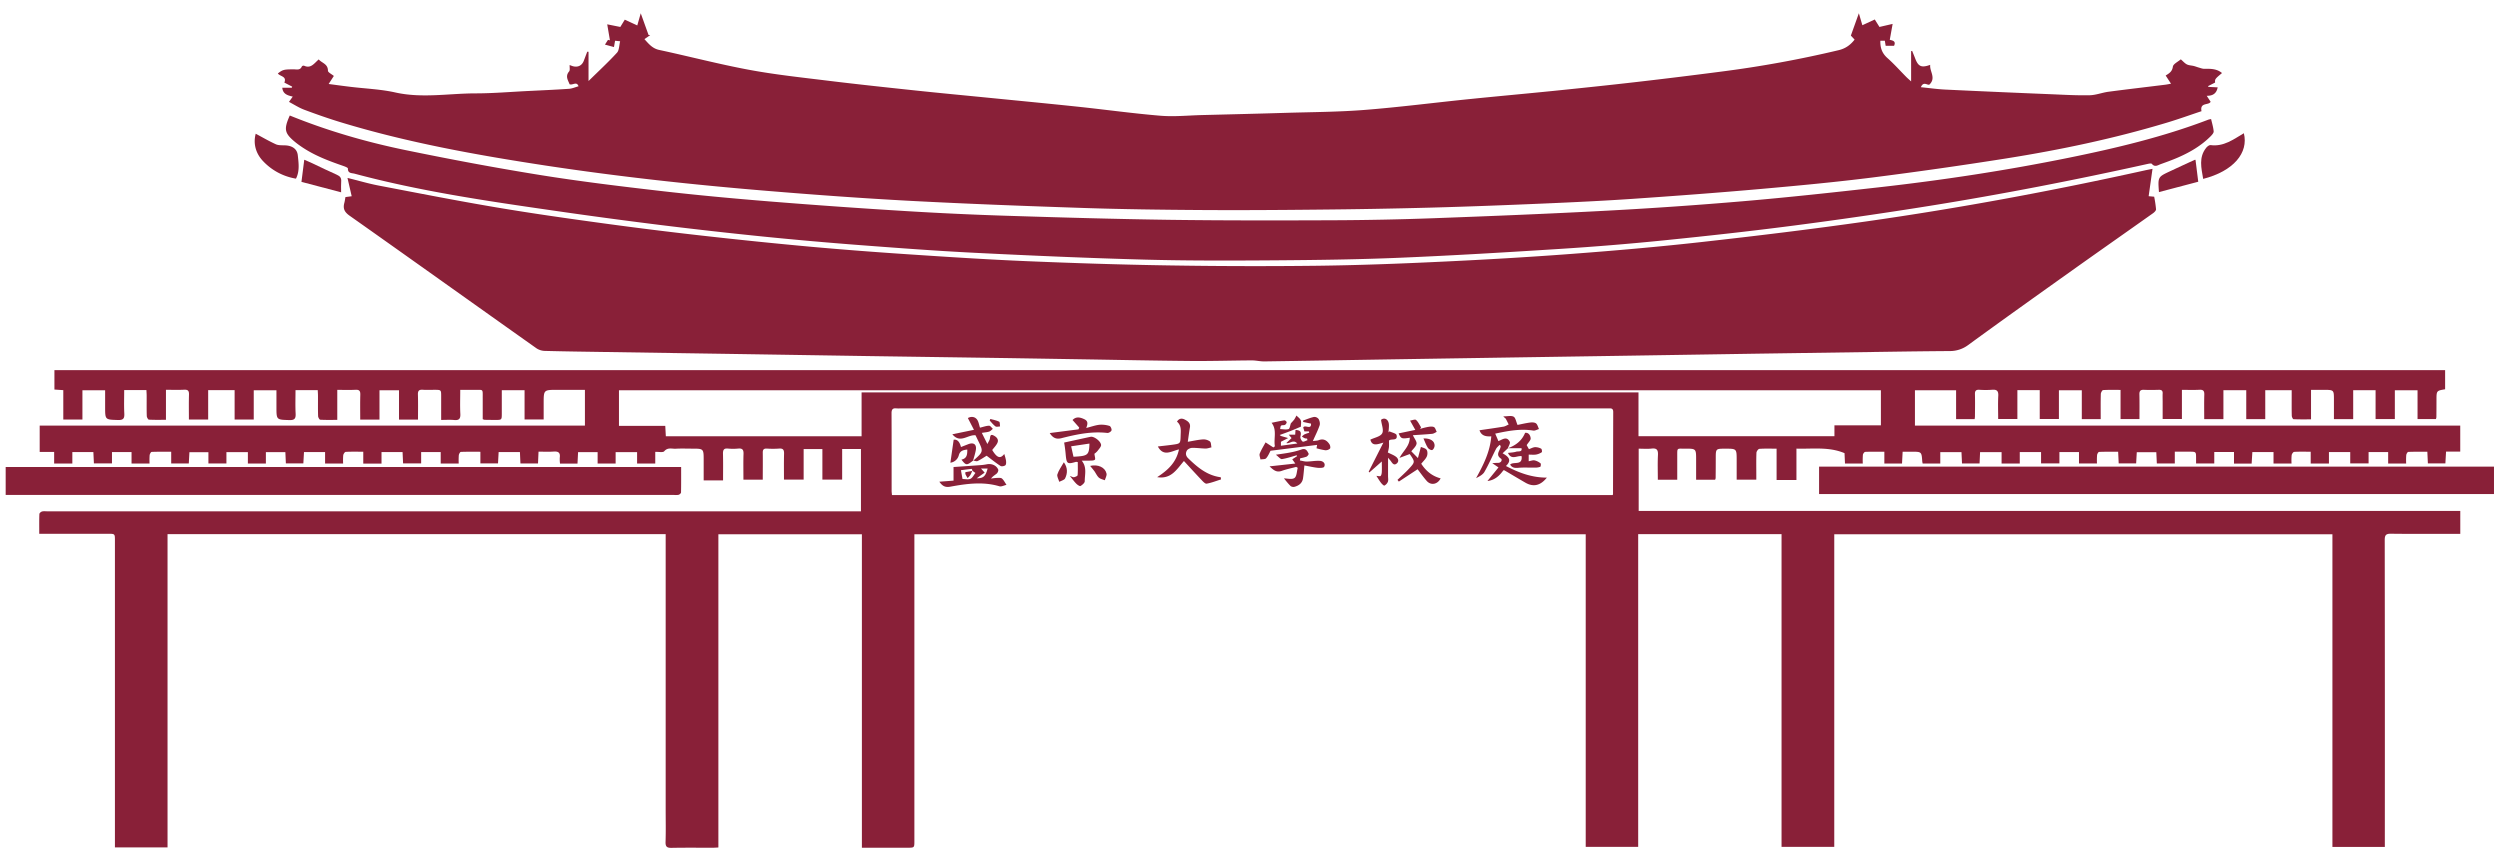
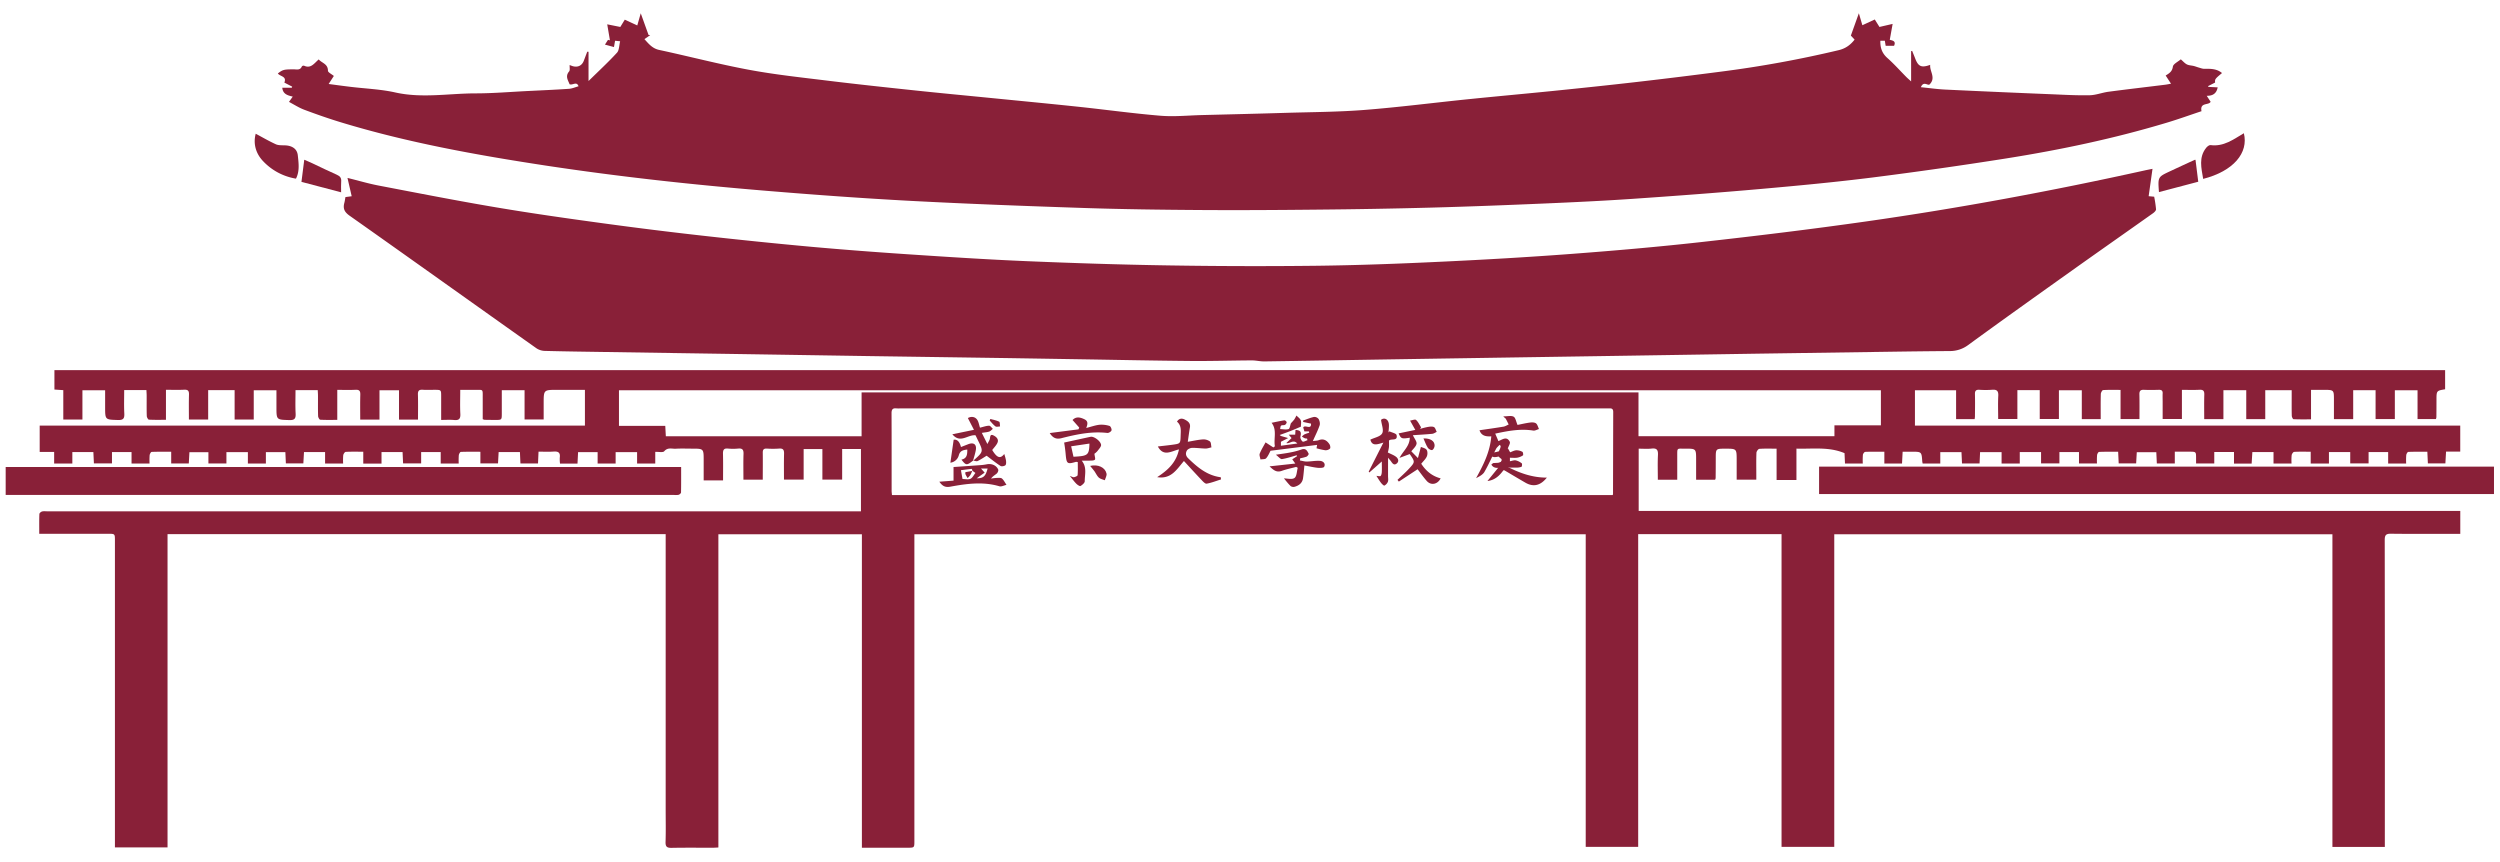
<svg xmlns="http://www.w3.org/2000/svg" id="레이어_1" data-name="레이어 1" viewBox="0 0 2466.14 850.39">
  <defs>
    <style>.cls-1{fill:#892038;}</style>
  </defs>
  <path class="cls-1" d="M1889,419.84h537.92v25.65h-14c-.23,4.05-.43,7.64-.66,11.66H2395c-.16-3.49-.33-7.08-.53-11.51-6.33,0-12.57-.11-18.81.15-.74,0-1.87,2-2,3.2a71.93,71.93,0,0,0-.1,8.24h-17.75V445.94h-19.3v11.19h-18.11V445.94h-21v11.33h-18V445.61c-5.8,0-11.07-.17-16.32.15-.92.05-2.28,2-2.46,3.26a56.8,56.8,0,0,0-.12,8.21h-17.77v-11.3h-20.88c-.22,3.7-.45,7.42-.7,11.37h-17.41V445.87h-19.46v11.35h-17.95c0-1.77,0-3.53,0-5.29,0-6.35,0-6.35-6.6-6.35h-14.38v11.6h-17.73c-.16-3.46-.33-7-.52-11.11h-19.26c-.2,3.46-.4,7.05-.63,11.07H2090c-.16-3.47-.33-7.06-.54-11.5-6.32,0-12.56-.11-18.79.15-.75,0-1.88,2-2,3.18a72.1,72.1,0,0,0-.1,8.25h-17.74V445.94h-19.3v11.18h-18.11V445.94h-21v11.33h-17.94V446h-21.22c-.16,3.63-.32,7.22-.5,11.19h-17.32c-.17-3.59-.34-7.17-.53-11.16H1914v11.25h-17.36a19.23,19.23,0,0,1-.42-2.13c-.65-9.55-.65-9.55-10.52-9.55h-8.83c-.21,4.09-.4,7.68-.61,11.63h-17.43V445.62c-6.63,0-12.74-.12-18.84.13-.85,0-2.19,1.81-2.32,2.9a72.21,72.21,0,0,0-.11,8.63H1820c-.16-3.68-.33-7.39-.46-10.27-15.53-6.5-31.2-4-47.43-4.47v30.93h-19.58V442.59c-6.07,0-11.54-.21-17,.18-1.09.08-2.81,2.46-2.87,3.83-.29,7-.14,14-.14,21v5.6h-19.37V454c0-11.4,0-11.4-11.12-11.4-9.51,0-9.5,0-9.51,9.5q0,9.75-.11,19.5a6.39,6.39,0,0,1-.51,1.61h-18.75v-19.7c0-10.92,0-11-11.11-10.9-8,0-7.49-1.18-7.51,7.48,0,7.62,0,15.24,0,23.12h-19.15c0-8.14-.3-16.25.12-24.32.25-5-1.07-7-6.3-6.39-4.08.47-8.25.1-12.71.1V504h810.47v22.62h-5.46c-21,0-42,.16-63-.11-4.88-.06-6.07,1.42-6.07,6.17q.21,147.75.1,295.5v7.28h-51.7V527H1809.42V835.4h-52V526.9H1616V835.39h-51.76V527H902V829.53c0,6.71,0,6.71-6.78,6.71h-45V527H708.65V836c-2.37.12-4,.26-5.62.26-13.5,0-27-.15-40.49.11-4.45.09-6.13-1-6-5.75.37-10.65.12-21.33.12-32V526.91H165.27v309h-51.9v-6.66q0-148,0-296c0-6.7,0-6.7-6.75-6.7H38.72c0-6.88-.11-13.18.13-19.46,0-.92,1.59-2.27,2.66-2.55,1.73-.43,3.64-.14,5.48-.14h802.3V442.92H830.75v30.17h-19.5V443H792.76v30.1h-19.4c0-8.54-.15-17,.08-25.42.1-3.78-.79-5.54-5-5.17a87.22,87.22,0,0,1-12,0c-3.11-.16-4.06,1.12-4,4.08.12,8.78,0,17.56,0,26.59H733.36c0-8.52-.2-17,.09-25.38.15-4.15-1.11-5.72-5.31-5.31a50.43,50.43,0,0,1-10,0c-4.18-.43-5,1.4-4.95,5.16.23,8.63.08,17.27.08,26.24H694.14v-19.8c0-11.53,0-11.53-11.48-11.53-5.33,0-10.68-.24-16,.08-3.82.22-7.92-1.6-11.42,2.49-1.25,1.47-5.38.47-8.86.63v11.48H628.46V446H607.29v11.25H589.53V446H570.25c-.18,3.65-.37,7.36-.57,11.3H552.43a33.23,33.23,0,0,1-.24-5.85c.67-5-1.49-6.36-6.18-6s-9.58.09-14.77.09c-.18,4.11-.35,7.7-.52,11.63H513.39c-.17-3.71-.33-7.28-.5-11.24h-21c-.2,3.61-.4,7.21-.62,11.2H473.88V445.65c-6.79,0-13.05-.11-19.29.14-.73,0-1.83,2.06-2,3.24a73.94,73.94,0,0,0-.09,8.21H434.74V445.93H415.45v11.22H397.63c-.16-3.48-.34-7.19-.52-11.23H376.35v11.37h-18V445.61c-6.14,0-11.75-.15-17.34.15-.9.05-2.24,2.06-2.42,3.3a59.67,59.67,0,0,0-.11,8.19h-17.8V445.92H299.87c-.2,3.63-.4,7.22-.63,11.23H282c-.15-3.49-.32-7.09-.5-11.12H262.28v11.2H244.52V446H223.35V457.2H205.59V446.05H186.86c-.19,3.52-.4,7.11-.62,11.11H168.88V445.64c-6.78,0-13-.11-19.27.15-.74,0-1.85,2-2,3.23a74,74,0,0,0-.09,8.22H129.76V445.93h-19.3v11.21H92.64c-.16-3.46-.34-7.17-.54-11.21H71.36v11.35H53.42V445.81H39.15v-26H577V384.57c-9.36,0-18.47,0-27.59,0-13.11,0-13.11.06-13.11,13.34v15.89H517.46V384.93H495v22.81c0,6.5,0,6.51-6.48,6.5-3.5,0-7-.06-10.5-.11a10.81,10.81,0,0,1-1.84-.63c0-6.57,0-13.48,0-20.39-.07-10,1-8.39-8.48-8.52-4.3-.06-8.6,0-13.69,0,0,8.21-.3,16,.1,23.73.26,4.91-1.41,6.47-6.17,6-3.93-.38-7.93-.08-12.75-.08V391c0-6.45,0-6.45-6.56-6.45-3.84,0-7.68.21-11.5-.07-3.67-.26-5,.91-4.87,4.73.26,8.12.08,16.26.08,24.69H393.6V385H374.35v28.93h-19c0-8.31-.16-16.42.08-24.52.1-3.63-.85-5.1-4.72-4.9-5.79.3-11.6.08-18,.08v29.61c-6,0-11.41.15-16.8-.17-.8,0-2.07-2.3-2.11-3.56-.22-6.66-.09-13.33-.12-20,0-1.78-.15-3.56-.24-5.6H291.51c0,7.87-.29,15.5.11,23.09.26,4.95-1.05,6.6-6.3,6.43-12.62-.4-12.62-.11-12.62-13V385H250.31v28.86H231.44v-29H205.35v29h-19c0-8.31-.16-16.42.08-24.53.1-3.62-.85-5.09-4.72-4.89-5.79.3-11.6.08-18,.08v29.61c-6,0-11.41.15-16.8-.17-.8,0-2.07-2.3-2.11-3.56-.22-6.66-.09-13.33-.12-20,0-1.78-.15-3.55-.24-5.6H122.51c0,7.87-.29,15.5.11,23.09.26,5-1.05,6.6-6.3,6.43-12.62-.4-12.62-.11-12.62-13V385H81.31v28.86H62.44v-29l-8.75-.59V365.09H2412V384c-8.52,1.43-8.51,1.43-8.52,10.6q0,8.5-.09,17a9.81,9.81,0,0,1-.47,1.8h-18.12V385h-22.39v28.4h-19V384.91h-22.09v28.53h-19v-19c0-9.86,0-9.86-10.09-9.86h-12.5v29.1c-6.13,0-11.71.12-17.27-.16-.65,0-1.69-2.2-1.72-3.4-.17-6.5-.08-13-.09-19.5v-5.71h-26.07v28.56h-18.75V384.92H2193.3v28.55h-18.94c0-8.2-.16-16.15.08-24.09.11-3.66-.89-5.08-4.74-4.88-5.61.3-11.25.08-17.34.08v28.75h-19V396.24c0-2.67-.13-5.34,0-8,.18-2.88-1.08-3.78-3.82-3.7-4.83.14-9.68.22-14.5,0-3.47-.17-4.71,1-4.62,4.53.2,8,.07,15.94.07,24.33h-18.66V384.63c-6.09,0-11.68-.18-17.24.18-.86.05-2.19,2.52-2.23,3.91-.21,8.12-.1,16.25-.1,24.72h-18.65V385h-22.58v28.33h-18.92V384.86h-22.05v28.48h-18.95c0-7.65-.3-15.26.1-22.84.27-4.94-1.48-6.43-6.21-6a88.24,88.24,0,0,1-12.49,0c-3.24-.17-4.4,1-4.31,4.26.19,7.33.06,14.67,0,22,0,.8-.16,1.59-.28,2.69H1929.6V385H1889ZM879.89,488.33h710.95a4.51,4.51,0,0,0,.33-.9q.09-40.49.2-81c0-2.56-.92-3.68-3.48-3.57-1.83.08-3.67,0-5.5,0h-694a35.38,35.38,0,0,1-4,0c-3.66-.44-4.94.95-4.92,4.74.14,25.67.07,51.33.09,77C879.61,485.74,879.77,486.88,879.89,488.33ZM1855.42,385H610.58v35.09h45.68c.2,3.81.38,7.08.56,10.29h193.1V387.07H1616.3v43.25h193.29V419.6h45.83Z" />
  <path class="cls-1" d="M2123.35,166.54l-3.8,27,5.44.49a117.64,117.64,0,0,1,1.85,12.41c.06,1.27-1.7,3-3,3.92-26.49,18.79-53.1,37.4-79.56,56.24-34.33,24.43-68.65,48.88-102.7,73.7a29.92,29.92,0,0,1-18.35,6q-25.23.19-50.47.55-68.7,1-137.39,2-63.94,1-127.89,2-65.2,1-130.39,2-56.21.87-112.4,1.77c-39.13.64-78.27,1.34-117.4,1.9-4.09.06-8.2-1-12.3-1-20.1.11-40.2.75-60.29.57-36.8-.33-73.59-1.11-110.39-1.7q-34.72-.57-69.44-1.13-69-1-137.89-2-63.71-1-127.4-2l-130.89-2c-20.48-.32-41-.57-61.44-1.11a15.58,15.58,0,0,1-8.16-2.65C467.65,300,406.39,256.2,344.89,212.8c-5.07-3.58-6.74-7-5.22-12.63.48-1.76.69-3.59,1.09-5.76l6.17-.83c-1.35-5.85-2.65-11.54-4.15-18.07,11,2.71,20.79,5.63,30.82,7.55,38.71,7.41,77.4,15,116.26,21.56,34.94,5.9,70,10.87,105.16,15.67q50,6.84,100.1,12.43Q747,238.57,799,243.33c32.5,2.94,65,5.4,97.61,7.57,38.7,2.57,77.42,5.1,116.17,6.72,46.42,1.95,92.86,3.45,139.31,4.18Q1225,263,1298,262.17c40.78-.49,81.56-2,122.3-3.94,43.24-2,86.47-4.51,129.62-7.75,42.83-3.22,85.63-6.94,128.31-11.7,54.24-6.05,108.46-12.62,162.49-20.32,92.26-13.14,183.86-30.17,274.85-50.33C2117.48,167.7,2119.43,167.33,2123.35,166.54Z" />
  <path class="cls-1" d="M285.07,100.52c1.06-1.48,2.18-3.08,3.71-5.23-5-1.15-9.73-2.45-10.32-8.73h9.36l.4-1.09-7.73-4c2.65-6.32-4.21-5.95-6.41-9,4.93-3.8,5.84-4,15.52-4.08,3,0,6.52,1.22,8.18-2.9a2.34,2.34,0,0,1,2.16-.68c6.76,3.15,9.93-2.32,14.47-6.19,3.09,3.64,9.09,4.3,9.1,11.15,0,1.65,3.62,3.3,5.81,5.16l-5.12,7.92c7.45,1,14.33,1.93,21.23,2.77,14.87,1.81,30,2.35,44.56,5.6,26.4,5.9,52.66.92,79,.89,17.29,0,34.58-1.49,51.87-2.34,13.47-.66,26.94-1.24,40.4-2.16,3.15-.21,6.22-1.61,9.45-2.5-1.91-5.27-5.74-.71-8.85-2-1.45-3.89-4.56-7.85-.42-12.67,1-1.19.36-3.84.49-6.29,1.28.47,2.24.9,3.26,1.18,5,1.34,9-.74,10.76-5.53q1.67-4.39,3.34-8.79l1.27.07V79.94C590.6,70.05,600,61.38,608.62,52c2.25-2.46,2.07-7.15,3.12-11.28l-5-.52c-.32,1.86-.6,3.44-1.08,6.21L596.76,44c1-1.56,2-3.13,3-4.69l1.91.46L599,24l12.92,2.59c1.11-1.8,2.55-4.16,4.4-7.19l12.33,5.7c.94-3.29,2.09-7.33,3.42-12l7.66,21.33,1.68.23-5.72,3.93c4.49,5,8,9.26,14.57,10.67,29.58,6.36,58.9,14.06,88.62,19.59,25.66,4.78,51.7,7.56,77.63,10.74,28.91,3.53,57.88,6.63,86.84,9.7,24.5,2.6,49,4.89,73.56,7.32,28.82,2.87,57.66,5.61,86.46,8.66,27.15,2.87,54.21,6.66,81.4,8.9,13.54,1.11,27.29-.31,40.93-.66,27.47-.69,54.94-1.35,82.4-2.18,26-.78,52-.85,77.84-2.88,33.84-2.66,67.54-7,101.32-10.47,28.65-2.93,57.34-5.49,86-8.4,27-2.75,54-5.57,80.93-8.67q41.67-4.8,83.26-10.22a1104.8,1104.8,0,0,0,116.22-21.18c6.91-1.65,11.6-5.08,15.81-10.43l-3.69-3.95,7.9-22.06c1.29,4.43,2.47,8.48,3.45,11.82l12.26-5.67,4.6,7.36,13-3c-1.07,6-1.91,10.67-2.82,15.7,3,.71,6.33,1.32,4.22,5.93h-8.27c-.28-1.68-.53-3.26-.83-5h-4.41c-.23,6.92,1.67,12.34,6.9,17,6.6,5.84,12.48,12.48,18.7,18.75,1.13,1.14,2.37,2.18,4.74,4.35V50.47l1-.28c1,2.43,2,4.84,2.94,7.29,3.08,8.2,6.19,9.63,14.9,6.49-.77,6.5,6.08,12.82-.81,19.48-2.06.88-5.84-3.59-8.4,2.57,8.51.85,16.38,2,24.29,2.36q52.14,2.48,104.3,4.58c12.64.53,25.3,1.26,37.93,1,6.17-.13,12.26-2.62,18.47-3.44,18.65-2.47,37.33-4.63,56-6.94,1.76-.21,3.51-.62,5.76-1l-5.27-8.09c3.52-2.14,6.43-3.9,7.1-8.72.37-2.7,5-4.8,7.83-7.24,2.24,1.93,3.9,3.94,6,5,2,1,4.46,1,6.69,1.54,1.7.42,3.33,1.09,5,1.56s3.68,1.28,5.51,1.25c6.2-.09,12.32-.15,17.43,4.18-6.87,5.77-7.08,6-6.81,9.38l-6.81,3.46c0,.27.07.54.11.8l9.24.48c-1.08,5.74-4.46,8.42-10.81,8.31l3.86,5.9c-1.84,3.74-10.8.29-9,9.29-11.13,3.69-23,8-35,11.57-51.87,15.56-104.78,26.67-158.21,35.12q-65.33,10.32-131,18.67c-37,4.64-74.13,8.14-111.28,11.42-41.78,3.68-83.63,6.81-125.48,9.67-29.4,2-58.85,3.4-88.29,4.65-36.76,1.58-73.53,3-110.31,4q-56.45,1.51-112.9,2c-38.82.41-77.64.65-116.46.38-37.8-.26-75.61-.76-113.4-2-56.91-1.9-113.82-4-170.68-7-47.54-2.53-95-6-142.5-9.93-72.84-6-145.49-13.93-217.77-24.9C470,152.9,401.91,140.68,335.54,120.43c-11.92-3.64-23.71-7.79-35.38-12.17C295,106.34,290.32,103.26,285.07,100.52Z" />
-   <path class="cls-1" d="M285.86,113.94c36.9,15,75.1,26.08,114,34.1,44,9.06,88.15,17.39,132.48,24.53,39.58,6.38,79.44,11.2,119.28,15.8,35.88,4.13,71.88,7.46,107.88,10.37q67.47,5.44,135,9.54,49.11,3,98.3,4.56c53.43,1.68,106.87,3.24,160.31,4,54.14.74,108.3.66,162.44.44q49.22-.21,98.41-2c57.07-2.11,114.14-4.39,171.16-7.45q67.57-3.62,135-9.38c44.28-3.8,88.48-8.63,132.65-13.6,63-7.08,125.73-16.58,187.91-29.22,46.81-9.52,93.24-20.57,138-37.68a17.24,17.24,0,0,1,2.48-.48c.92,4.06,2.17,8,2.53,12.09.13,1.51-1.6,3.46-2.92,4.79-9.29,9.35-20.48,15.89-32.47,21.09-5.48,2.38-11.12,4.41-16.75,6.44-2.87,1-5.78,3.42-8.84-.23-.63-.75-3.19-.15-4.78.2-71.16,15.78-142.69,29.72-214.65,41.26q-66.56,10.66-133.4,19.36c-42.92,5.58-86,10.33-129,14.68q-51.18,5.16-102.54,8.41c-52.51,3.35-105,6.5-157.6,8.7-40.76,1.7-81.59,2.24-122.39,2.54-42.8.31-85.64.46-128.42-.68-55.92-1.49-111.82-3.95-167.69-6.71-38.24-1.9-76.44-4.78-114.62-7.68q-47.33-3.6-94.54-8.36-51.18-5.18-102.24-11.5-53.5-6.66-106.88-14.43c-65.22-9.4-130.42-19-194.21-36.12-2.66-.71-6.7-.09-6.55-5.12,0-.79-2.83-1.92-4.49-2.49-14.51-5-28.82-10.37-41.57-19.15-1.78-1.22-3.55-2.48-5.24-3.83C280.55,131.55,279.69,127.84,285.86,113.94Z" />
  <path class="cls-1" d="M5.6,460.68H671.92c0,8.51.07,16.79-.11,25.07,0,.83-1.4,2.06-2.37,2.36a16.2,16.2,0,0,1-4.47.13H5.6Z" />
  <path class="cls-1" d="M1794.44,487.36V460.31h665.77v27.05Z" />
  <path class="cls-1" d="M2173.33,176.47c-1.81-10.82-4.57-21.22,3-30.71,1-1.25,2.93-2.8,4.22-2.63,13.06,1.77,22.71-5.7,32.92-11.7C2218.29,150.75,2203.26,168.82,2173.33,176.47Z" />
  <path class="cls-1" d="M252.25,131.91c6.6,3.52,13,7.28,19.78,10.37,2.55,1.17,5.8,1,8.74,1.1,7,.15,12.3,3.18,13,9.85.8,7.57,2,15.55-1.8,23A57.29,57.29,0,0,1,259.55,159C252.76,151.92,249.47,142.32,252.25,131.91Z" />
  <path class="cls-1" d="M2129.72,189.49c-1.13-14.88-1.14-14.9,10.8-20.49q12.18-5.7,24.42-11.3a2,2,0,0,1,.84,0c.86,6.86,1.71,13.67,2.69,21.58Z" />
  <path class="cls-1" d="M297.37,179.41c1-7.65,1.84-14.48,2.77-21.85,2.46,1.08,5.16,2.19,7.79,3.42,8.14,3.81,16.17,7.84,24.4,11.42,3.27,1.42,4.54,3.29,4.24,6.77-.27,3.12-.06,6.28-.06,10.52Z" />
  <path class="cls-1" d="M1487.51,442.15l-5.27,5c5.86,3.3,9.46,6.79,3.3,12.54,13,6.8,25.74,11.5,40.37,11.46-6.39,8-13.4,9.5-21.23,4.95-6.91-4-13.77-8.1-20.66-12.15a4.3,4.3,0,0,0-1,0c-3.69,5-8.12,9.64-15.72,10.56l10.88-13.41-6.18-4.23c2.67-.14,4.28-.29,5.88-.29,3.16,0,4.22-3.18,2.83-4.11-5.65-3.8-1.43-7.43-.55-11.14a11.92,11.92,0,0,0,.2-1.46l-1.09-1.05c-1.2,1.35-2.73,2.53-3.53,4.08-3.86,7.51-7.2,15.31-11.42,22.61-1.61,2.79-5.06,4.53-8.22,6.16,7.18-13,13.73-25.86,15-41.25-5.72.36-9.81-.7-11.64-6,8.08-1.19,15.91-2.26,23.7-3.56,1.77-.3,3.4-1.4,5.09-2.13-.92-1.83-1.8-3.69-2.78-5.49-.3-.53-.91-.88-2.63-2.5,4.36,0,7.92-1,10.26.3,1.93,1.06,2.4,4.77,3.87,8.13,3.27-.65,7.76-1.73,12.32-2.35,2-.27,4.52-.23,5.93.83s2,3.66,2.9,5.58c-1.88.54-3.87,1.79-5.62,1.52-12.8-2.06-25.15.36-37.53,3,1,2.4,2,4.6,3.12,7.38,3.56-1.21,8.2-5.4,11.23.67.73,1.46-1.15,4.21-1.83,6.37Z" />
  <path class="cls-1" d="M1263.53,430.07l7.17,2.05-7.13,3.67v3.93l16.18-2.23c-4.13-4.54-7.47.66-10.86-.43l5.19-4.9-2.82-3.4h6.38c.12-1.69.22-3.19.33-4.68,5.06.44,5.91,2,4.83,6.48-.36,1.48.84,4,2.14,5,.84.61,3.15-.79,4.8-1.3l-.4-1.68a7.18,7.18,0,0,1-2.15-.2,26.32,26.32,0,0,1-2.94-1.7,13.08,13.08,0,0,1,2.52-2.17,37.85,37.85,0,0,1,4.7-1.64c-.1-.44-.21-.89-.31-1.33h-4.42l-1.17-3.79c1.6-3.3,8.06,2.75,7.69-3.87l-7.75-1.64c0-.48,0-1,.07-1.44,3.56-1.23,7.07-2.77,10.73-3.53a5.27,5.27,0,0,1,4.45,2.11c1,1.75,1.6,4.41,1,6.2-1.71,5-4.13,9.73-6.69,15.52,2.63-.38,4.31-.32,5.75-.88,4.82-1.88,8.13.22,10.63,4,.75,1.13,1.17,3.57.52,4.29a6.25,6.25,0,0,1-4.68,1.63,60.57,60.57,0,0,1-8.61-1.94l.59-3.33-45.92,5.78c-1.19,2.13-2.34,5.18-4.38,7.43-1,1.14-3.67.82-5.58,1.16-.29-1.94-1.33-4.17-.72-5.76,1.48-3.81,3.73-7.31,5.75-11.09l7.69,5,1.52-1.15c-1.39-7.77,2.32-16.06-3.28-23.17,4.33-.88,8.46-1.82,12.63-2.45a3,3,0,0,1,2.27,1.84,3.48,3.48,0,0,1-1.68,2.64c-1.11.57-2.87.06-3.79.76-.76.57-.69,2.22-1,3.39,2.81.1,5.8.8,8.35,0,1.17-.35,1.49-3.56,2.28-5.72a47.46,47.46,0,0,0,3.34-3.74,30.34,30.34,0,0,0,2.11-3.89c1.47,1.52,3.51,2.82,4.25,4.64s.16,4.12.16,6.35c-3,1.26-6.65,2.86-10.37,4.33-3.47,1.36-7,2.58-10.5,3.87Z" />
  <path class="cls-1" d="M1204.49,472.92c-4.71,1.48-9.36,3.33-14.18,4.19-1.44.25-3.6-2.07-5-3.58-5.81-6.1-11.47-12.34-17.41-18.77-7.13,8.25-12.49,18.17-26.4,15.93,10.56-6.91,18.77-14.34,21.5-27.36-7.45,1.62-15.2,7.6-20.83-2.91,5.09-.6,9.76-1.07,14.41-1.71,7.75-1.06,7.85-1.11,8.06-8.78.13-4.93,1-10.12-3.6-14,2-3.27,4.8-3.57,7.77-2s5.75,3.47,5,7.68c-.77,4.38-1.32,8.8-2.11,14.19,5.49-.92,10.12-2,14.81-2.34a10.8,10.8,0,0,1,7,2c1.26,1,1.08,3.83,1.54,5.85-2,.41-3.9,1.19-5.83,1.16-4.46-.06-8.92-.79-13.37-.65-1.77.05-4.27,1.26-5.08,2.71-1.35,2.41-1.28,5,1.29,7.53,9.18,8.95,18.76,17,32.19,18.74C1204.28,471.5,1204.39,472.21,1204.49,472.92Z" />
  <path class="cls-1" d="M1398.4,462.89l-18.51,12.19-1.32-1.7c3.85-3.71,7.87-7.25,11.49-11.17,6-6.48,5.87-6.71.57-14.3l-10.05,3.77c3.57-6.89,10-11.5,10.1-19.89-8.08,1.26-8.52,1.08-11-4.26l16.44-3.45-5.14-9.17c2.06-.29,4.88-1.53,5.87-.66,2.15,1.86,3.36,4.8,5,7.29l-1,1.56a75,75,0,0,1,7.47-1.9c2.05-.33,4.5-.73,6.2.09,1.37.66,1.87,3.1,2.75,4.75-1.48.66-2.91,1.75-4.44,1.9-6.37.61-12.77.94-19.1,1.37,1.59,3.43,4,6.21,3.63,8.44-.52,2.78-3.42,5.12-5.15,7.45l6.52,6.67,2.92-11c1.69.78,4.56,1.23,5.65,2.86s1,4.71.17,6.59c-1.18,2.62-3.54,4.72-5.47,7.14,4.67,7.24,10.82,12.25,19.12,14.43-3,6-9.52,7.25-13.71,2.53C1404.05,470.63,1401.13,466.41,1398.4,462.89Z" />
  <path class="cls-1" d="M959.88,454.48c.52-.41,1.07-.78,1.56-1.22,8.45-7.53,8.58-8.15,3.74-17.94-1-2.06-2-4.15-2.86-5.92-7.52-.91-15.05,8.5-22.87-1L960.76,424c-2.27-4.37-4.06-7.84-6-11.59,3.13-1.8,6.64-1.44,8.78,1.11,1.85,2.21,2.22,5.66,3.18,8.36,3.33-.79,6.14-1.86,9-1.94,1.2,0,2.47,2,3.7,3.1-1.19.92-2.25,2.22-3.59,2.68-2,.69-4.19.78-7.32,1.3L974,438c1.17-2.29,2-3.47,2.37-4.78.53-2.14.12-5.5,3.77-3.65,2.77,1.4,5.51,3.86,3.64,7.58-1.25,2.48-3.32,4.53-5,6.75,4.71,7.82,8,8.94,11.88,3.93a47.66,47.66,0,0,1,1.69,6.31c.22,1.6.33,3.89-.58,4.78s-3.71,1.42-4.78.73c-4.67-3-9-6.56-13.72-10.09-2.43,1.47-5.54,3.62-8.9,5.24-1.12.54-2.91-.29-4.39-.5Z" />
  <path class="cls-1" d="M926.62,475.18l14-1.06V460.7c9.21-.64,18.35-1.26,27.48-1.94a45.16,45.16,0,0,0,5.41-.77c4.63-.9,9.32,1,11.17,5.18.42.94-.44,3.05-1.37,3.89-1.76,1.57-4,2.61-5.66,5.05a52.74,52.74,0,0,1,5.58-.67c1.75,0,4.05-.32,5.16.63,1.88,1.61,3,4.09,4.47,6.21-2.34.52-5,2-7,1.41-16.2-4.79-32.32-2.55-48.34.39C932.61,481,929.72,479.66,926.62,475.18Zm32.53-10.84.13.14c-.23-.67-.51-2-.67-1.94-3.54.34-7.07.82-10.69,1.29.56,3.16,1.05,5.9,1.56,8.7,2.75,0,5.71.79,7.82-.22s3.31-3.77,4.92-5.77Zm15.1-2.18H967.7l3.61,4.09c-1.43,1-2.63,1.84-3.83,2.7s-2.12,1.53-4,2.89C970.17,471.83,972.27,469.78,974.25,462.16Z" />
  <path class="cls-1" d="M1370.62,425.51c2.46,1.21,6.7,2,7.06,3.7,1.38,6.36-5.59,3.08-7.51,5.45,0,2.38.16,4.49-.05,6.55a41.09,41.09,0,0,1-1.09,5.14c3.21,1.66,6.09,2.62,8.28,4.42,2,1.64,3,4.44.43,6.51s-4.13-.06-5.49-2.1c-.62-.92-1.42-1.72-3-3.66,0,6.92,0,12.61,0,18.3,0,1.83.43,3.82-.16,5.44a7.41,7.41,0,0,1-3.44,3.74c-.54.27-2.41-1.51-3.29-2.65-1.61-2.08-2.94-4.39-4.6-6.92,1.68.09,3.54.71,4.14.09.88-.9,1.13-2.67,1.2-4.1.16-3.25,0-6.52,0-10.2l-12.3,10.85-.64-.84c4.6-9.07,9.19-18.15,14.5-28.64-6.24,1.91-11.2,3.7-12.83-2.9,4.07-2,9.78-2.95,11.59-6.14s-.51-8.44-1.07-13.38c3.28-2.8,7.65-.56,7.78,5.15.06,2.42-.28,4.85-.43,7.28C1370,426.23,1370.31,425.87,1370.62,425.51Z" />
  <path class="cls-1" d="M1079.59,447.62c.26,2.53,1.22,5.08.43,5.86-1.06,1-3.46.82-5.3.93-2.3.12-4.62,0-7.68,0,5.38,6.52,3,13.61,3,20.32,0,1.63-2.41,3.69-4.19,4.69-.74.42-3-1.13-4.13-2.25-2.08-2.11-3.83-4.55-6.4-7.68,2,.65,3.14,1.44,4.11,1.25,1.33-.26,3.52-1.18,3.58-2,.35-4.35.17-8.74.17-12.89a9.84,9.84,0,0,0-1.72-.27c-8.73,2.57-9.38,2.07-10.25-7.76-.19-2.15-.45-4.29-.73-6.43-.26-1.95-.6-3.89-.75-4.83,8.94-1.95,17.54-3.86,26.15-5.69,2.93-.63,9.55,3.8,10.27,7.82.32,1.8-2.06,4.23-3.5,6.16A15.89,15.89,0,0,1,1079.59,447.62Zm-22.94-7.37c.68,3.09,1.49,6.74,2.29,10.32,14.16-.78,15.44-1.39,15.75-13Z" />
  <path class="cls-1" d="M1282.28,454.22c2.26.38,4.52,1.11,6.77,1.08,4.4-.05,8.82-1,13.17-.66,2.91.22,5.68,2.52,4,5.84-.57,1.13-4.2,1.2-6.34,1-4.36-.49-8.67-1.51-13.15-2.34-.51,4.87-.78,8.79-1.36,12.66-.71,4.7-4,7.19-8.24,8.38a4.85,4.85,0,0,1-4-.71c-2.57-2.51-4.77-5.42-6.59-7.56,3.28,0,7.94,1.35,10.4-.4,2.29-1.62,2.25-6.53,3.23-10l-1.53-.93c-4.78,1.28-9.66,2.27-14.3,3.93-5.06,1.8-8-.69-12-4.48l25.42-2.76-3-4.18,4.8-3.14c-.17-.28-.34-.56-.5-.84-4.82,1.34-9.58,3-14.48,3.77-1.47.21-3.34-2.32-6-4.3,5.47-.85,9.84-1.38,14.15-2.25a72.22,72.22,0,0,0,11.08-2.91c4.34-1.61,5.72,1.4,7.13,4.16.26.51-1.11,2.46-2.11,2.9a35,35,0,0,1-6.19,1.55Z" />
-   <path class="cls-1" d="M1487.46,442.18c7.57-2.77,13.67-7.17,17-15.23,3.6-.42,5.24,2.77,5.48,5.38.18,1.94-2.29,4.12-3.94,6.77l2.22,4c2.07-.72,4-1.89,6.1-2a12.24,12.24,0,0,1,6,1.53c.67.34,1,3.15.59,3.45a14.34,14.34,0,0,1-5.53,2.3c-2.25.37-4.61.09-7.38.09V455c2.08-.35,4.06-1.2,5.8-.86a14.84,14.84,0,0,1,5.89,2.93c.53.41.23,3.22-.3,3.43a15.21,15.21,0,0,1-5.37.79c-5.26.09-10.56-.3-15.78.15-3.6.31-6.56.27-8.55-3.16,3.35-3.36,12.37,1.48,11.33-8.29-4.49-.75-10.09,4.21-13.46-3.22,2.76-.37,5.52-.4,8.05-1.19,2-.63,6.25.62,5.28-3.45-4.77,0-9.05,0-13.37,0Z" />
+   <path class="cls-1" d="M1487.46,442.18l2.22,4c2.07-.72,4-1.89,6.1-2a12.24,12.24,0,0,1,6,1.53c.67.34,1,3.15.59,3.45a14.34,14.34,0,0,1-5.53,2.3c-2.25.37-4.61.09-7.38.09V455c2.08-.35,4.06-1.2,5.8-.86a14.84,14.84,0,0,1,5.89,2.93c.53.41.23,3.22-.3,3.43a15.21,15.21,0,0,1-5.37.79c-5.26.09-10.56-.3-15.78.15-3.6.31-6.56.27-8.55-3.16,3.35-3.36,12.37,1.48,11.33-8.29-4.49-.75-10.09,4.21-13.46-3.22,2.76-.37,5.52-.4,8.05-1.19,2-.63,6.25.62,5.28-3.45-4.77,0-9.05,0-13.37,0Z" />
  <path class="cls-1" d="M1064.6,421.77l-6.58-7.44c3.48-3.61,7.29-2.79,11.5-.85,3.89,1.79,3.64,4.54,2,8.71,4.91-1.24,9-2.74,13.15-3.19a26.32,26.32,0,0,1,9.9,1.19c1,.3,2.27,3.15,1.89,4.36s-2.76,2.69-4.09,2.54c-15.53-1.8-30.44,1.38-45.29,5.15-5.11,1.3-8.49-.18-11.57-5.05l28.36-3.66Z" />
  <path class="cls-1" d="M959.88,454.48l.1-.18c-6.43,5-7,4.94-11.58-.91,5.53-1.11,5.83-5.2,5.79-9.92-4,.46-7.12,1.09-8.36,5.63a9.92,9.92,0,0,1-8.31,7.34l3.23-22.67c3.58-.61,6,2.21,7.2,7.2l7-2.73c5.45-2.17,8.62.05,7.67,5.67C962,447.48,960.82,451,959.88,454.48Z" />
  <path class="cls-1" d="M1075.38,459.6c7.65-1.83,14.84,1.39,16.17,7.6.42,2-1.09,4.35-1.72,6.54-2-.82-4.39-1.22-5.9-2.59-1.79-1.62-2.75-4.13-4.2-6.15C1078.4,463.16,1076.88,461.46,1075.38,459.6Z" />
-   <path class="cls-1" d="M1049.46,456c3.93,5.53,3.66,10.88,1.21,15.93-.81,1.65-3.78,2.26-5.76,3.35-.69-2.49-2.5-5.33-1.84-7.37C1044.34,463.87,1047,460.34,1049.46,456Z" />
  <path class="cls-1" d="M1404.18,432.48c6.82-.24,11.19,2.6,11,7.32-.08,1.52-1.31,3.88-2.45,4.18s-3.47-1.05-4.26-2.32C1406.71,438.92,1405.65,435.78,1404.18,432.48Z" />
  <path class="cls-1" d="M976.91,413.31c2.94.82,6,1.32,8.72,2.65.85.43.6,3.07.85,4.7-1.52,0-3.5.75-4.47,0-2.17-1.57-3.84-3.84-5.72-5.83Z" />
  <path class="cls-1" d="M959.15,464.34a32.77,32.77,0,0,1-2,4.34,20.75,20.75,0,0,1-2.65,2.92,36.37,36.37,0,0,1-2.15-3.84,4.93,4.93,0,0,1,0-2l7-1.26Z" />
</svg>